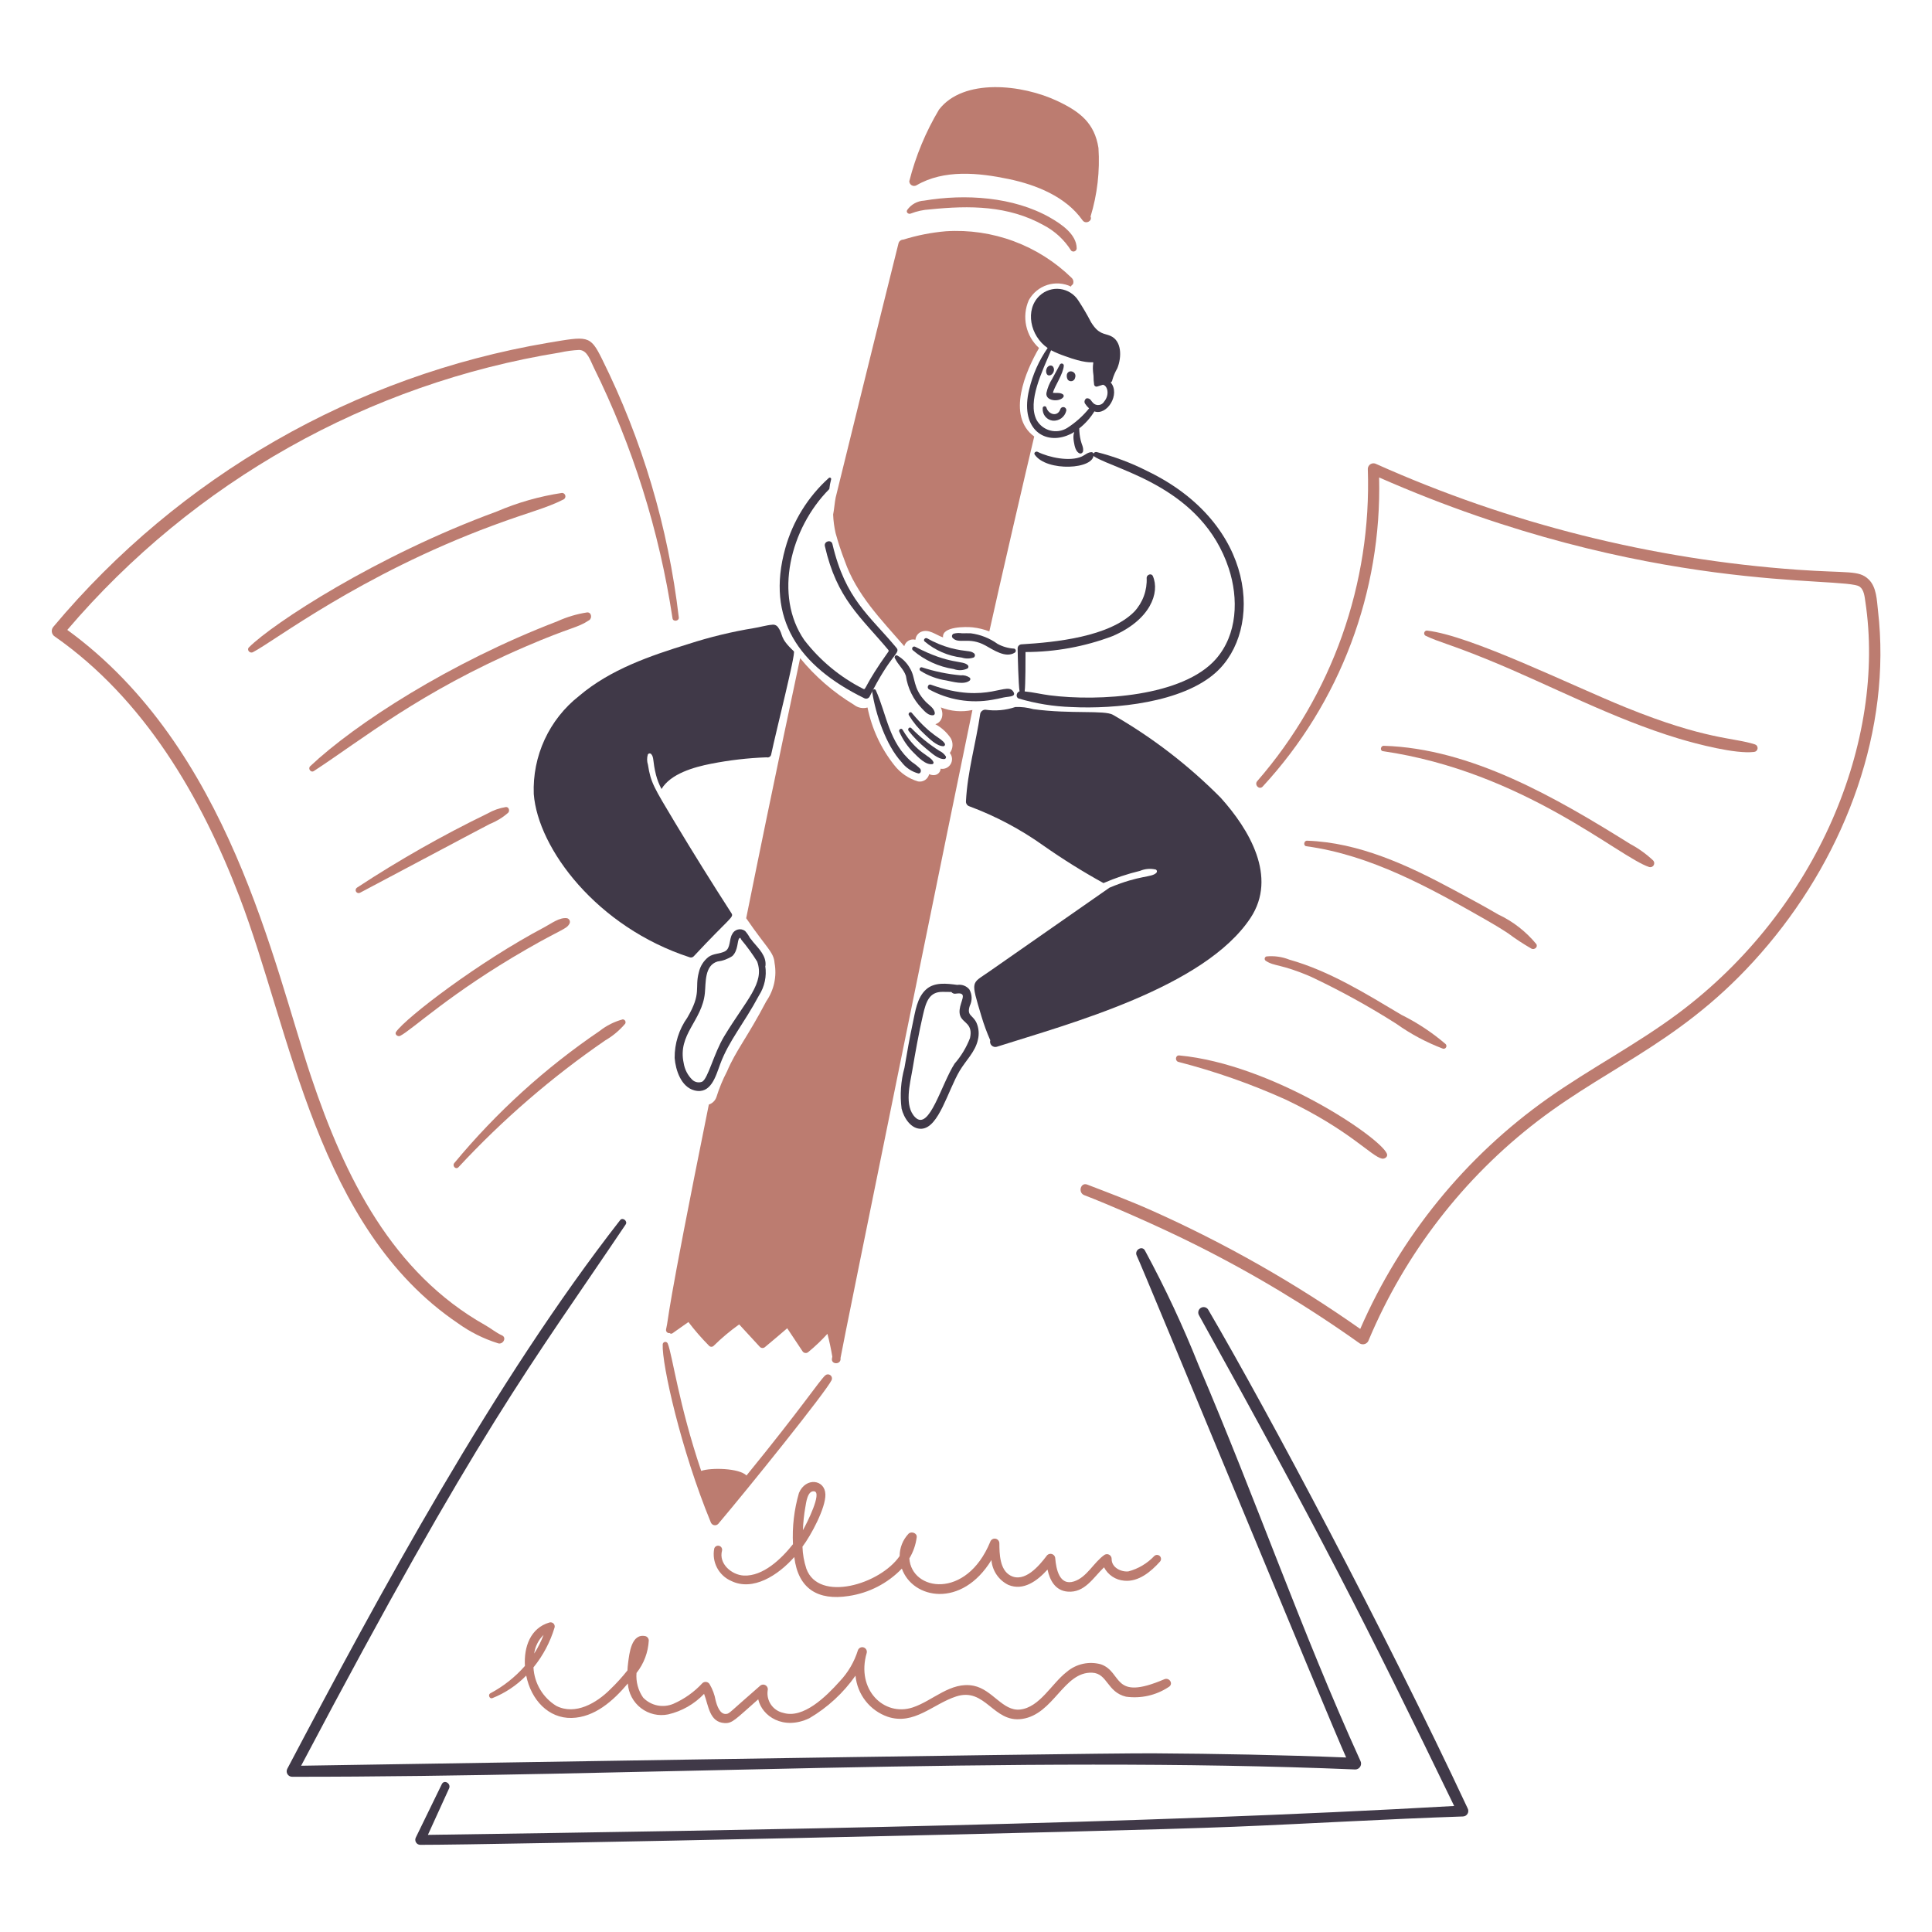
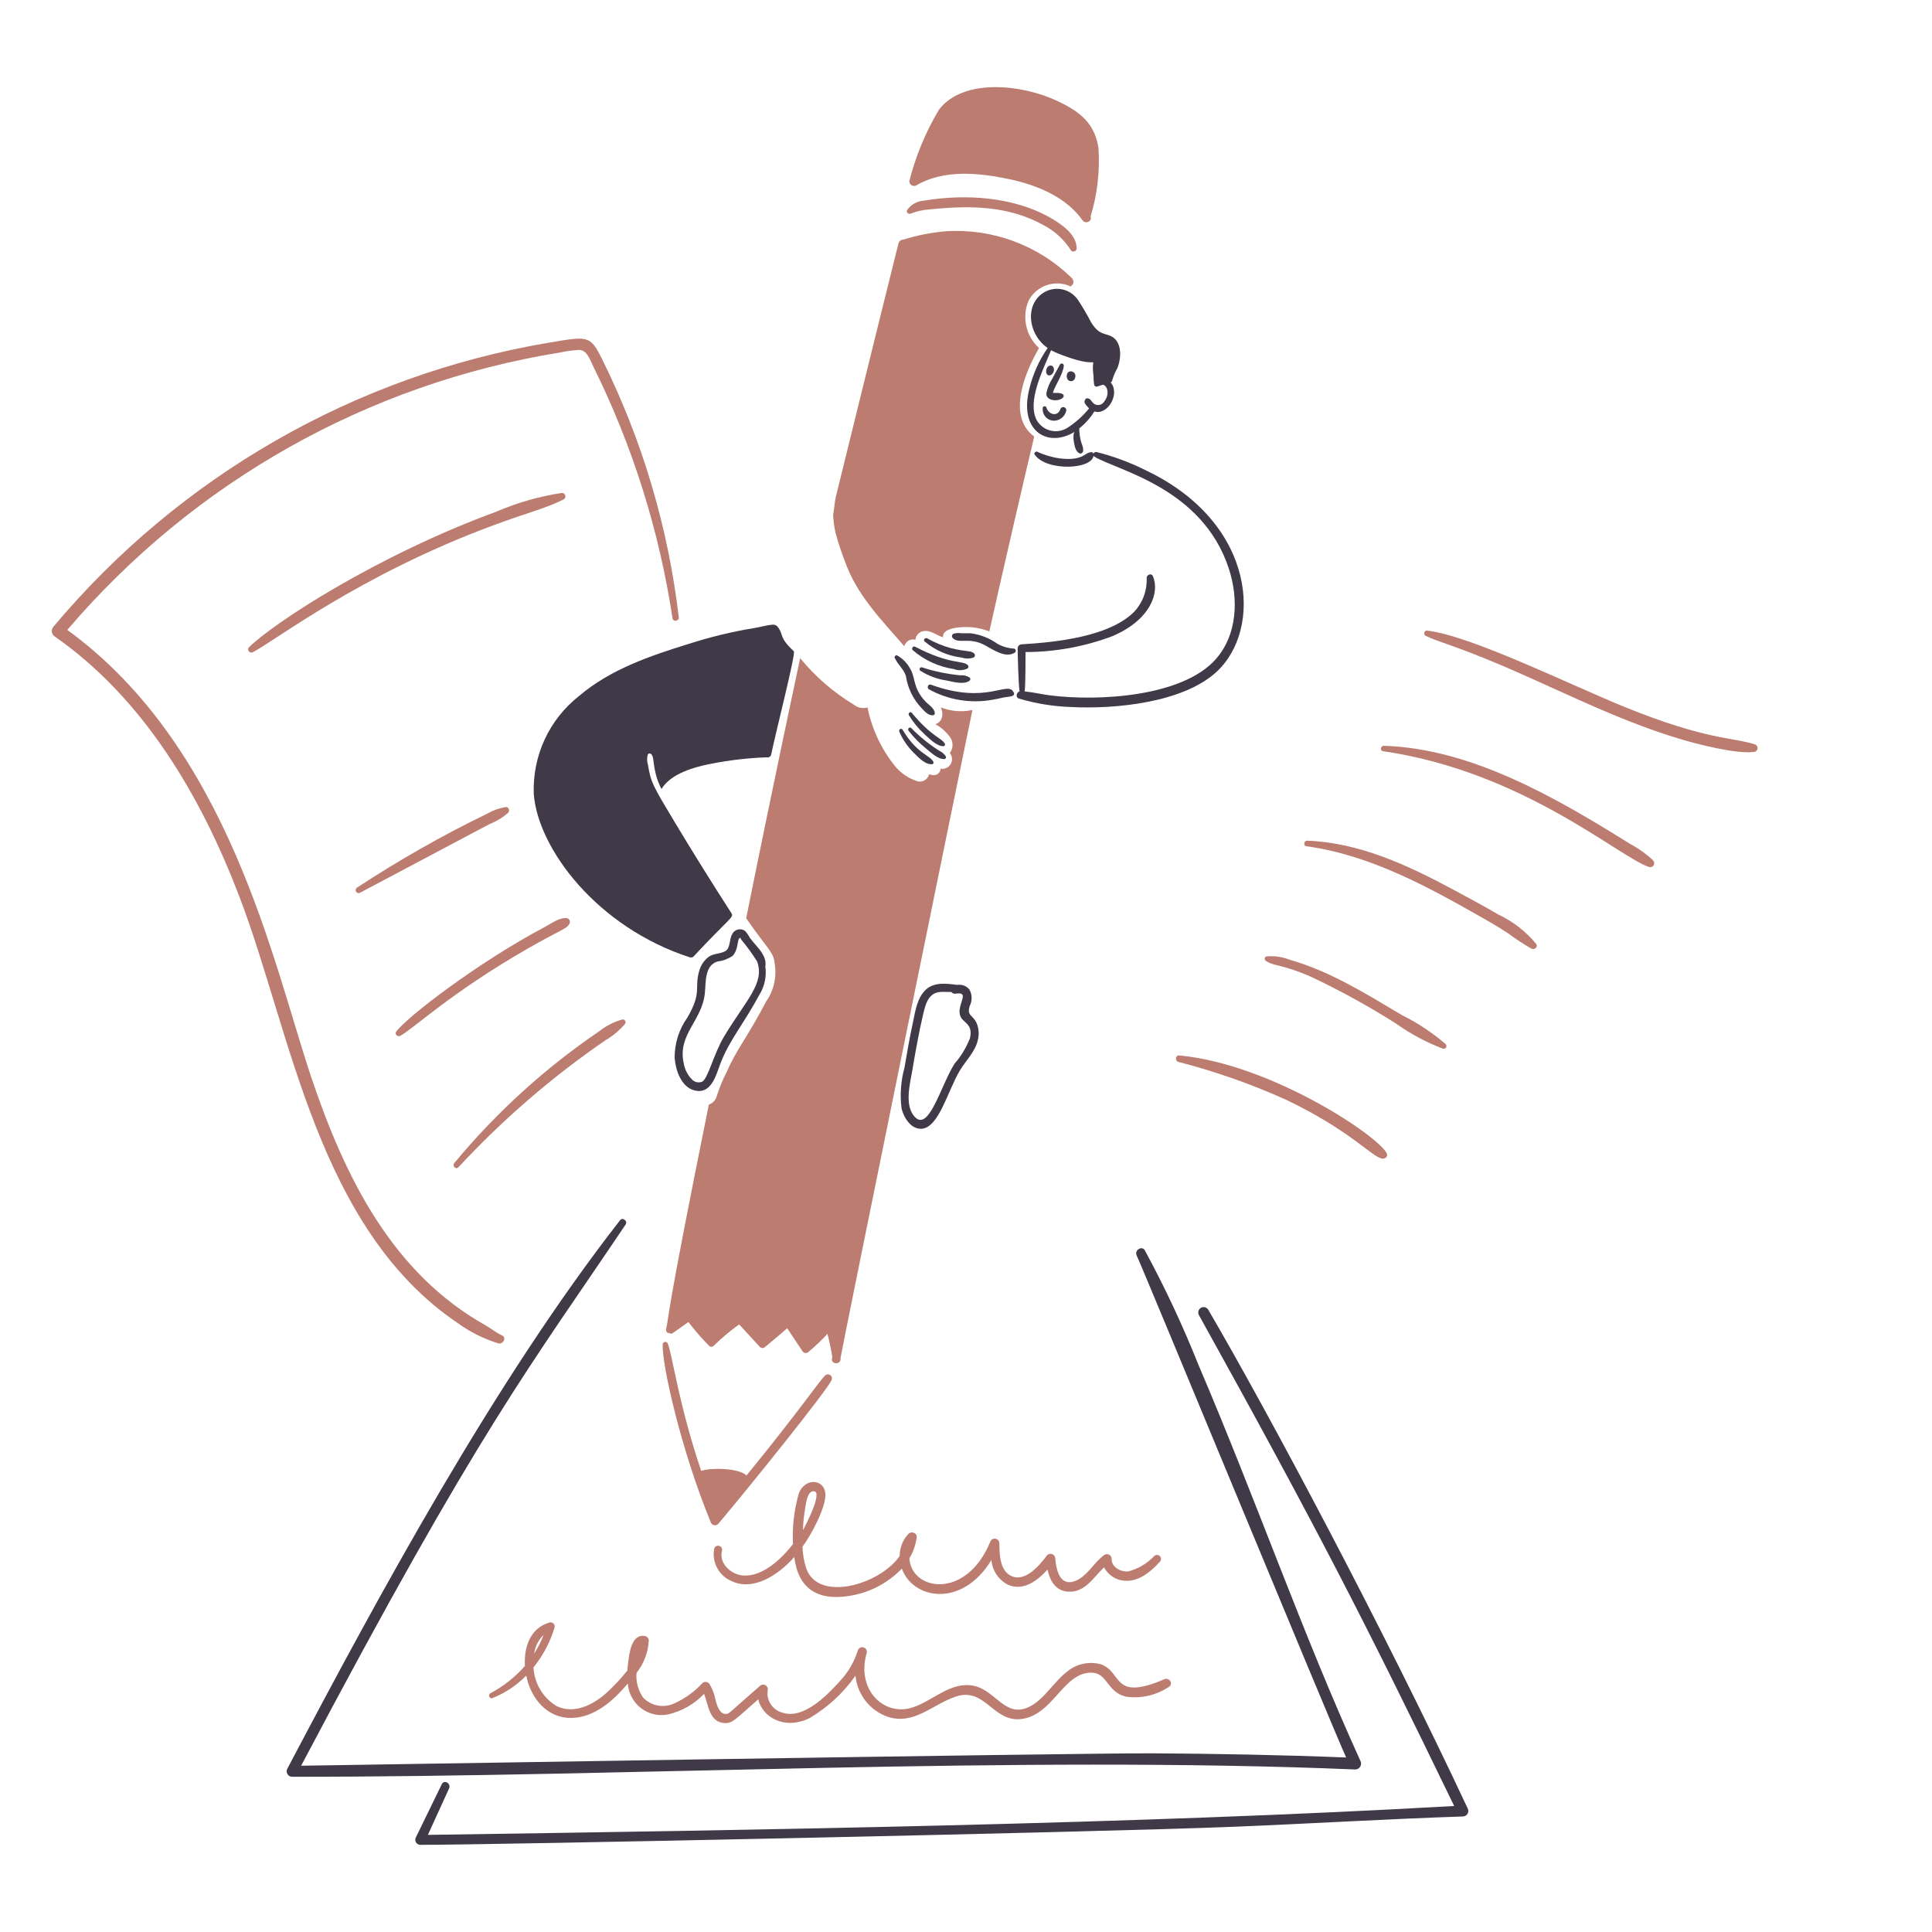
<svg xmlns="http://www.w3.org/2000/svg" width="264" height="264" viewBox="0 0 264 264" fill="none">
  <path d="M112.759 187.946C111.9 188.754 109.634 192.263 102.007 201.619C100.999 200.608 97.176 200.521 95.814 200.991C92.738 191.883 91.885 185.189 91.255 183.617C91.23 183.535 91.176 183.465 91.104 183.419C91.031 183.373 90.945 183.355 90.861 183.367C90.776 183.38 90.699 183.422 90.643 183.487C90.587 183.551 90.555 183.634 90.555 183.72C90.433 186.406 93.031 198.064 97.111 207.981C97.141 208.083 97.197 208.176 97.274 208.249C97.35 208.323 97.444 208.376 97.547 208.403C97.649 208.429 97.757 208.429 97.859 208.401C97.962 208.374 98.055 208.32 98.131 208.245C102.153 203.5 112.9 190.151 113.633 188.591C113.687 188.474 113.698 188.343 113.666 188.219C113.634 188.095 113.561 187.986 113.458 187.911C113.355 187.835 113.229 187.797 113.102 187.804C112.975 187.81 112.854 187.861 112.759 187.946Z" fill="#BC7C70" />
  <path d="M150.101 20.22C149.567 16.839 147.622 15.297 144.577 13.844C139.635 11.482 131.63 10.667 128.316 14.97C126.493 18.02 125.123 21.321 124.25 24.768C124.254 24.881 124.286 24.992 124.344 25.089C124.403 25.186 124.485 25.266 124.583 25.322C124.681 25.377 124.792 25.407 124.905 25.407C125.018 25.408 125.129 25.379 125.227 25.324C128.991 23.119 133.723 23.608 137.815 24.461C141.575 25.245 145.629 26.855 147.927 30.105C148.35 30.704 149.31 30.179 149.02 29.594C149.944 26.561 150.31 23.384 150.101 20.22Z" fill="#BC7C70" />
  <path d="M124.446 29.184C125.287 28.857 126.175 28.664 127.076 28.614C132.523 28.054 137.771 28.086 142.594 30.764C144.137 31.568 145.439 32.77 146.367 34.245C146.429 34.306 146.507 34.346 146.592 34.363C146.677 34.38 146.765 34.371 146.845 34.338C146.925 34.306 146.994 34.251 147.044 34.179C147.094 34.108 147.121 34.024 147.124 33.938C147.118 32.008 144.999 30.599 143.497 29.74C138.482 26.874 131.875 26.476 126.27 27.416C125.815 27.439 125.372 27.566 124.973 27.786C124.575 28.006 124.231 28.315 123.968 28.688C123.76 29.023 124.155 29.316 124.446 29.184Z" fill="#BC7C70" />
  <path d="M141.389 62.12C142.997 64.496 149.656 64.174 149.432 62.048C149.427 61.979 149.398 61.915 149.35 61.866C149.302 61.818 149.237 61.788 149.169 61.784C148.643 61.784 148.267 62.18 147.814 62.384C146.218 63.102 143.393 62.544 141.782 61.74C141.549 61.624 141.223 61.876 141.389 62.12Z" fill="#403948" />
  <path d="M133.434 139.759C132.897 138.632 132.079 138.828 132.514 137.449C132.691 137.099 132.778 136.709 132.768 136.316C132.758 135.923 132.65 135.539 132.456 135.198C132.258 134.961 132.002 134.78 131.713 134.673C131.425 134.565 131.113 134.534 130.809 134.582C129.363 134.392 127.708 134.177 126.57 135.183C125.29 136.312 125.07 138.239 124.728 139.803C124.293 141.821 123.939 143.854 123.592 145.901C123.092 147.719 122.958 149.618 123.198 151.488C123.5 152.731 124.494 154.353 125.966 154.237C128.298 154.052 129.506 149.064 131.138 146.317C131.969 144.914 133.283 143.714 133.629 142.062C133.817 141.293 133.748 140.485 133.434 139.759ZM132.545 141.852C132.055 143.126 131.345 144.304 130.448 145.331C128.622 148.165 126.989 154.571 125.072 152.688C123.505 151.154 124.362 148.056 124.677 146.18C125.072 143.821 125.583 140.99 126.124 138.678C126.535 136.895 126.971 135.517 128.804 135.534C129.212 135.534 129.605 135.549 129.999 135.549C130.066 135.637 130.155 135.706 130.258 135.747C130.361 135.788 130.473 135.801 130.582 135.782C130.845 135.753 131.312 135.665 131.503 135.914C131.833 136.351 130.787 137.717 131.225 138.838C131.6 139.81 132.99 139.874 132.545 141.852Z" fill="#403948" />
  <path d="M104.6 131.963C104.742 130.643 103.695 129.641 102.89 128.688C102.759 128.512 102.627 128.337 102.481 128.175C102.298 127.828 102.073 127.503 101.812 127.211C101.67 127.106 101.506 127.035 101.333 127.001C101.16 126.968 100.982 126.974 100.812 127.019C100.641 127.064 100.483 127.146 100.349 127.26C100.214 127.374 100.106 127.517 100.034 127.678C99.626 128.366 99.844 129.579 99.072 129.989C98.358 130.368 97.511 130.262 96.814 130.764C96.151 131.284 95.686 132.017 95.499 132.84C94.893 135.084 95.92 135.64 93.921 139.056C92.778 140.664 92.171 142.594 92.188 144.569C92.319 146.236 93.076 148.536 94.897 149C97.155 149.575 97.811 147.026 98.408 145.417C99.613 142.178 101.603 139.963 103.726 135.999C104.484 134.813 104.784 133.391 104.571 131.998C104.6 131.998 104.6 131.977 104.6 131.963ZM98.961 141.599C97.539 143.956 96.752 147.388 95.945 147.814C95.723 147.901 95.481 147.924 95.247 147.88C95.013 147.836 94.795 147.728 94.619 147.566C93.982 146.952 93.562 146.146 93.424 145.269C92.564 141.344 95.94 139.494 96.317 135.706C96.466 134.244 96.258 131.945 98.027 131.391C98.755 131.303 99.453 131.048 100.067 130.645C100.886 129.889 100.736 128.483 101.013 128.232C101.205 128.059 101.145 128.17 101.32 128.437C102.102 129.37 102.818 130.357 103.462 131.391C104.534 134.35 101.968 136.618 98.961 141.6V141.599Z" fill="#403948" />
  <path d="M92.754 84.363C91.313 72.065 87.759 60.111 82.249 49.032C80.618 45.732 80.291 45.946 74.833 46.853C48.464 51.344 24.539 65.082 7.316 85.621C7.226 85.716 7.158 85.83 7.118 85.955C7.077 86.08 7.065 86.212 7.081 86.343C7.098 86.473 7.144 86.598 7.215 86.708C7.286 86.818 7.38 86.912 7.491 86.981C19.681 95.499 27.481 108.846 32.711 122.518C39.812 141.061 43.304 167.778 62.563 180.81C64.215 182 66.044 182.918 67.983 183.531C68.681 183.841 69.31 182.798 68.596 182.475C67.781 182.108 67.068 181.506 66.293 181.07C53.635 173.942 47.151 160.969 42.515 147.146C37.322 131.655 31.355 102.186 9.196 86.075C26.457 65.832 50.319 52.398 76.528 48.169C77.386 47.977 78.259 47.86 79.136 47.818C80.272 47.843 80.666 49.28 81.109 50.158C86.453 60.964 90.091 72.538 91.893 84.466C91.937 85.008 92.812 84.89 92.754 84.363Z" fill="#BC7C70" />
  <path d="M34.562 89.117C37.511 87.606 49.104 78.577 67.316 71.817C72.355 69.945 74.588 69.478 77.034 68.233C77.122 68.18 77.19 68.1 77.229 68.005C77.267 67.91 77.273 67.805 77.247 67.706C77.221 67.607 77.163 67.519 77.082 67.456C77.001 67.392 76.903 67.357 76.8 67.356C73.727 67.817 70.726 68.672 67.869 69.9C51.432 75.922 37.257 85.215 34.036 88.441C33.66 88.78 34.128 89.34 34.562 89.117Z" fill="#BC7C70" />
-   <path d="M42.882 105.362C49.624 100.963 57.319 94.602 71.775 88.369C78.142 85.623 78.816 85.867 80.516 84.741C80.938 84.463 80.823 83.642 80.225 83.685C78.821 83.899 77.453 84.307 76.16 84.898C61.484 90.524 48.533 98.906 42.388 104.698C42.042 105.03 42.476 105.628 42.882 105.362Z" fill="#BC7C70" />
  <path d="M49.191 121.993C52.611 120.199 66.136 112.986 66.966 112.576C67.873 112.217 68.711 111.702 69.442 111.054C69.694 110.79 69.531 110.237 69.123 110.28C68.246 110.419 67.402 110.716 66.631 111.157C60.469 114.144 54.507 117.53 48.782 121.292C48.695 121.349 48.633 121.438 48.609 121.54C48.584 121.642 48.6 121.749 48.653 121.839C48.706 121.929 48.791 121.996 48.892 122.025C48.992 122.053 49.099 122.042 49.191 121.993Z" fill="#BC7C70" />
  <path d="M54.683 141.544C56.325 140.714 61.54 135.699 71.949 129.713C76.814 126.911 77.4 126.983 77.806 126.232C77.846 126.164 77.869 126.087 77.875 126.008C77.88 125.929 77.868 125.85 77.838 125.777C77.809 125.703 77.763 125.638 77.704 125.585C77.645 125.532 77.576 125.493 77.5 125.472C76.467 125.313 75.328 126.203 74.439 126.672C65.406 131.439 55.531 139.015 54.129 140.988C53.875 141.349 54.364 141.706 54.683 141.544Z" fill="#BC7C70" />
  <path d="M62.653 159.489C68.678 152.995 75.398 147.188 82.693 142.173C83.731 141.573 84.658 140.797 85.432 139.878C85.464 139.818 85.481 139.752 85.48 139.684C85.479 139.616 85.461 139.55 85.427 139.491C85.394 139.433 85.346 139.384 85.288 139.349C85.23 139.314 85.164 139.295 85.097 139.293C83.948 139.6 82.874 140.139 81.94 140.877C74.507 145.921 67.822 151.995 62.085 158.919C61.752 159.316 62.288 159.884 62.653 159.489Z" fill="#BC7C70" />
-   <path d="M256.622 83.455C256.457 82.037 256.443 80.213 255.325 79.156C253.981 77.886 252.604 78.347 245.635 77.854C225.75 76.443 206.263 71.553 188.055 63.406C187.939 63.341 187.808 63.308 187.674 63.309C187.541 63.31 187.411 63.345 187.295 63.411C187.18 63.477 187.083 63.572 187.015 63.687C186.946 63.802 186.908 63.932 186.905 64.066C187.445 79.699 182.044 94.954 171.795 106.739C171.36 107.238 172.072 107.982 172.538 107.484C183.124 96.024 188.833 80.868 188.451 65.244C225.183 81.396 252.137 78.679 254.132 80.176C254.716 80.613 254.79 81.521 254.89 82.195C257.745 101.104 248.446 124.188 229.349 138.453C223.652 142.709 217.313 145.985 211.515 150.079C200.258 158.035 191.389 168.935 185.871 181.594C176.901 175.283 167.344 169.857 157.333 165.391C154.448 164.104 151.515 163.002 148.562 161.867C147.657 161.519 147.266 162.973 148.167 163.319C151.076 164.417 158.162 167.476 163.422 170.118C171.221 174.021 178.708 178.522 185.816 183.582C185.926 183.646 186.049 183.684 186.176 183.692C186.303 183.701 186.431 183.681 186.549 183.633C186.666 183.585 186.772 183.511 186.857 183.416C186.942 183.321 187.005 183.208 187.04 183.085C192.015 171.274 199.969 160.967 210.119 153.179C220.485 145.25 230.796 142.022 241.662 129.033C252.259 116.368 258.496 99.659 256.622 83.455Z" fill="#BC7C70" />
  <path d="M161.001 145.099C166.038 146.396 170.956 148.123 175.701 150.261C184.463 154.44 187.383 158.023 188.843 158.32C189.207 158.394 189.688 158.07 189.513 157.647C188.582 155.384 173.797 145.412 161.145 144.221C160.606 144.171 160.534 144.955 161.001 145.099Z" fill="#BC7C70" />
  <path d="M172.964 131.293C174.154 132.085 175.013 131.689 179.113 133.457C183.138 135.356 187.04 137.505 190.798 139.892C192.771 141.298 194.916 142.443 197.18 143.299C197.259 143.318 197.343 143.312 197.418 143.28C197.493 143.248 197.555 143.192 197.596 143.121C197.637 143.051 197.655 142.969 197.645 142.887C197.636 142.806 197.6 142.73 197.544 142.67C195.706 141.094 193.68 139.754 191.512 138.679C186.632 135.781 181.682 132.679 176.185 131.132C175.19 130.738 174.116 130.587 173.052 130.693C172.991 130.711 172.936 130.746 172.894 130.794C172.853 130.842 172.825 130.902 172.816 130.965C172.807 131.028 172.816 131.093 172.842 131.151C172.868 131.209 172.911 131.259 172.964 131.293Z" fill="#BC7C70" />
  <path d="M178.497 115.634C187.33 116.84 195.33 121.287 202.957 125.637C204.009 126.237 205.041 126.852 206.061 127.524C207.091 128.292 208.166 128.997 209.28 129.636C209.66 129.824 210.201 129.414 209.922 128.992C208.506 127.277 206.73 125.898 204.72 124.955C202.747 123.796 200.715 122.711 198.689 121.621C192.413 118.239 185.699 115.116 178.611 114.879C178.168 114.857 178.06 115.572 178.497 115.634Z" fill="#BC7C70" />
  <path d="M188.959 102.642C208.198 105.44 221.254 117.162 225.369 118.482C225.483 118.511 225.604 118.502 225.713 118.456C225.822 118.41 225.913 118.33 225.972 118.228C226.031 118.125 226.056 118.007 226.042 117.889C226.028 117.771 225.977 117.661 225.895 117.576C224.951 116.687 223.894 115.929 222.751 115.32C212.624 108.992 201.021 102.264 189.084 101.91C188.653 101.902 188.537 102.579 188.959 102.642Z" fill="#BC7C70" />
  <path d="M194.786 86.866C196.714 87.79 198.05 87.987 203.456 90.201C211.872 93.644 220.312 98.185 229.375 100.92C231.814 101.656 237.147 103.06 239.676 102.749C239.797 102.741 239.912 102.692 240.001 102.61C240.09 102.528 240.148 102.417 240.166 102.296C240.183 102.176 240.158 102.053 240.095 101.949C240.033 101.844 239.936 101.765 239.822 101.724C236.859 100.75 233.206 101.146 222.148 96.665C214.458 93.547 200.932 86.827 194.976 86.164C194.894 86.166 194.815 86.194 194.751 86.244C194.686 86.295 194.64 86.365 194.619 86.444C194.597 86.523 194.602 86.607 194.632 86.683C194.663 86.759 194.717 86.824 194.786 86.866Z" fill="#BC7C70" />
  <path d="M185.2 241.792C185.339 241.79 185.474 241.751 185.593 241.68C185.713 241.609 185.811 241.508 185.88 241.387C185.949 241.267 185.986 241.13 185.986 240.991C185.987 240.852 185.952 240.715 185.884 240.594C177.816 222.85 171.748 205.189 163.768 186.513C161.64 181.174 159.203 175.963 156.468 170.91C156.1 170.136 154.953 170.807 155.332 171.582C156.198 173.362 181.611 234.993 183.947 240.154C175.175 239.804 166.405 239.641 157.633 239.584C148.076 239.523 41.862 241.28 41.148 241.28C65.62 194.92 72.447 186.726 85.498 167.311C85.803 166.857 85.081 166.291 84.74 166.727C67.61 188.681 51.788 217.915 39.268 241.676C39.205 241.789 39.171 241.917 39.172 242.046C39.172 242.176 39.207 242.304 39.272 242.416C39.336 242.528 39.429 242.622 39.541 242.687C39.653 242.752 39.779 242.787 39.909 242.788C86.132 242.823 138.647 239.844 185.2 241.792Z" fill="#403948" />
  <path d="M200.541 247.087C189.192 222.846 173.393 193.15 165.093 178.953C164.991 178.791 164.831 178.675 164.645 178.63C164.46 178.585 164.265 178.614 164.1 178.711C163.935 178.807 163.815 178.965 163.764 179.149C163.712 179.333 163.735 179.531 163.825 179.699C180.068 208.965 186.662 221.904 198.706 246.78C155.744 249.239 103.827 250.069 58.471 250.728C59.432 248.623 60.399 246.504 61.364 244.381C61.666 243.721 60.706 243.122 60.372 243.797C59.181 246.219 58.001 248.642 56.832 251.065C56.775 251.168 56.745 251.285 56.746 251.403C56.747 251.522 56.778 251.638 56.837 251.741C56.895 251.844 56.979 251.93 57.08 251.991C57.181 252.052 57.297 252.086 57.415 252.089C66.725 252.11 150.138 250.373 168.656 249.617C179.074 249.195 189.472 248.561 199.893 248.213C200.024 248.213 200.153 248.177 200.266 248.111C200.379 248.045 200.473 247.951 200.539 247.837C200.604 247.723 200.639 247.594 200.639 247.463C200.64 247.331 200.606 247.202 200.541 247.087Z" fill="#403948" />
  <path d="M99.909 216.025C102.88 217.486 106.33 215.258 108.535 212.765C109.068 217.127 111.774 218.738 115.965 218.087C118.734 217.68 121.291 216.363 123.236 214.343C124.709 218.509 131.415 219.808 135.474 213.174C135.533 213.891 135.775 214.581 136.179 215.175C136.583 215.77 137.133 216.249 137.777 216.566C139.844 217.432 141.739 216.025 143.139 214.475C143.458 215.952 144.201 217.346 145.878 217.488C148.223 217.686 149.375 215.587 150.861 214.168C151.129 214.683 151.523 215.121 152.006 215.441C152.489 215.761 153.045 215.952 153.622 215.996C155.574 216.189 157.272 214.761 158.488 213.408C158.591 213.305 158.648 213.165 158.648 213.02C158.648 212.875 158.591 212.735 158.488 212.633C158.386 212.53 158.247 212.472 158.102 212.472C157.958 212.472 157.819 212.53 157.716 212.633C156.757 213.644 155.536 214.368 154.191 214.724C153.156 214.831 151.869 214.168 151.902 213.008C151.901 212.895 151.871 212.785 151.814 212.688C151.757 212.591 151.677 212.511 151.58 212.454C151.483 212.398 151.373 212.369 151.261 212.368C151.149 212.368 151.039 212.397 150.941 212.452C149.448 213.481 148.537 215.522 146.759 216.094C144.763 216.735 144.318 214.396 144.196 212.949C144.19 212.811 144.141 212.678 144.054 212.569C143.968 212.461 143.85 212.383 143.716 212.347C143.583 212.311 143.441 212.319 143.313 212.37C143.184 212.42 143.074 212.51 143 212.627C141.987 213.966 140.015 216.31 138.09 215.303C136.605 214.527 136.568 212.32 136.56 210.872C136.556 210.72 136.498 210.574 136.397 210.461C136.296 210.348 136.158 210.274 136.008 210.253C135.858 210.232 135.705 210.265 135.577 210.346C135.448 210.427 135.353 210.551 135.307 210.696C132.034 218.631 124.551 217.412 124.26 212.949C124.794 212.065 125.136 211.079 125.265 210.053C125.337 209.469 124.508 209.206 124.143 209.585C123.368 210.407 122.935 211.495 122.933 212.627C120.252 216.515 111.863 218.99 110.185 214.353C109.865 213.381 109.687 212.368 109.654 211.346C110.823 209.803 112.843 206.042 112.786 204.194C112.724 202.153 110.105 201.818 109.174 204.004C108.515 206.277 108.239 208.645 108.357 211.009C106.741 213.051 104.26 215.407 101.65 215.294C99.989 215.221 98.175 213.683 98.663 211.887C98.694 211.748 98.67 211.603 98.597 211.481C98.524 211.359 98.407 211.271 98.27 211.233C98.134 211.195 97.988 211.212 97.863 211.279C97.738 211.346 97.644 211.459 97.6 211.594C97.423 212.486 97.556 213.412 97.976 214.218C98.396 215.024 99.078 215.662 99.909 216.025ZM110.05 205.935C110.151 205.349 110.34 203.632 111.274 203.785C112.338 203.959 110.307 208.054 109.715 209.094C109.752 208.034 109.863 206.979 110.048 205.935H110.05Z" fill="#BC7C70" />
  <path d="M159.1 229.463C151.935 232.526 153.445 228.515 150.46 227.43C149.651 227.201 148.798 227.176 147.977 227.357C147.156 227.537 146.393 227.919 145.754 228.467C143.684 230.073 142.072 233.31 139.386 233.601C137.019 233.857 135.628 230.871 133.049 230.354C129.902 229.724 127.47 232.422 124.686 233.324C120.809 234.578 116.952 230.913 118.436 225.85C118.471 225.692 118.444 225.527 118.361 225.388C118.278 225.25 118.145 225.149 117.99 225.105C117.835 225.062 117.669 225.08 117.527 225.156C117.385 225.232 117.277 225.36 117.226 225.513C116.735 227.087 115.893 228.527 114.764 229.725C112.868 231.848 109.755 234.898 107.027 234.054C106.35 233.909 105.753 233.511 105.358 232.941C104.963 232.371 104.8 231.671 104.901 230.983C104.934 230.85 104.923 230.709 104.869 230.582C104.815 230.456 104.722 230.35 104.604 230.281C104.485 230.211 104.348 230.183 104.212 230.199C104.075 230.215 103.948 230.275 103.849 230.37C99.64 234.026 99.707 234.138 99.273 234.198C98.353 234.33 97.952 232.998 97.787 232.35C97.647 231.564 97.366 230.811 96.958 230.127C96.908 230.047 96.841 229.978 96.762 229.927C96.683 229.876 96.593 229.843 96.5 229.83C96.407 229.818 96.312 229.826 96.222 229.854C96.132 229.883 96.05 229.931 95.981 229.995C94.868 231.2 93.519 232.16 92.018 232.817C91.324 233.112 90.556 233.19 89.817 233.038C89.078 232.886 88.403 232.513 87.879 231.968C87.198 230.987 86.878 229.797 86.976 228.605C87.98 227.338 88.566 225.79 88.653 224.173C88.652 224.038 88.608 223.906 88.526 223.798C88.445 223.69 88.33 223.611 88.2 223.574C86.263 223.146 85.994 225.959 85.825 227.26C85.783 227.582 85.753 227.92 85.739 228.254C85.01 229.175 84.219 230.045 83.371 230.857C81.54 232.689 78.637 234.421 76.028 233.109C75.118 232.553 74.357 231.784 73.811 230.866C73.266 229.949 72.951 228.911 72.895 227.844C74.203 226.233 75.183 224.38 75.781 222.39C75.806 222.295 75.806 222.195 75.78 222.1C75.755 222.005 75.705 221.918 75.635 221.848C75.566 221.779 75.48 221.729 75.385 221.703C75.29 221.677 75.19 221.677 75.096 221.702C72.457 222.46 71.57 225.08 71.73 227.642C70.392 229.169 68.788 230.438 66.996 231.386C66.646 231.575 66.895 232.191 67.273 232.046C69.016 231.355 70.595 230.304 71.906 228.96C72.572 232.302 74.963 234.826 78.112 234.751C81.234 234.677 83.775 232.441 85.791 230.042C85.834 230.7 86.017 231.34 86.327 231.921C86.638 232.502 87.068 233.009 87.59 233.409C88.111 233.809 88.712 234.093 89.352 234.241C89.992 234.388 90.655 234.397 91.299 234.266C93.174 233.833 94.881 232.857 96.208 231.459C96.821 233.043 96.922 235.334 99.007 235.45C100.072 235.51 100.441 234.987 103.609 232.204C104.122 234.493 107.022 236.484 110.587 234.793C113.083 233.329 115.236 231.344 116.9 228.972C117.019 230.233 117.497 231.433 118.277 232.428C119.057 233.424 120.106 234.173 121.299 234.587C124.897 235.789 127.493 232.837 130.653 231.815C134.659 230.513 135.72 235.455 139.657 234.887C143.997 234.26 145.341 228.393 149.244 228.569C151.349 228.664 151.263 231.224 153.863 231.845C155.889 232.129 157.949 231.667 159.661 230.544C160.415 230.137 159.802 229.164 159.1 229.463ZM74.276 223.408C73.937 224.298 73.507 225.151 72.994 225.953C73.124 224.984 73.576 224.087 74.276 223.408Z" fill="#BC7C70" />
  <path d="M156.773 64.369C154.564 63.246 152.238 62.373 149.837 61.766C149.458 61.711 149.195 62.191 149.561 62.41C152.717 64.31 164.27 66.644 167.904 77.663C169.258 81.772 169.113 86.7 166.126 90.079C161.632 95.166 150.213 95.887 143.397 95.008C142.275 94.862 141.154 94.583 140.017 94.48C140.14 93.632 140.133 89.811 140.133 89.098C144.184 89.095 148.201 88.362 151.994 86.933C157.199 84.722 158.522 80.967 157.53 78.715C157.337 78.278 156.699 78.525 156.685 78.949C156.727 79.796 156.599 80.642 156.308 81.439C156.018 82.235 155.571 82.965 154.995 83.584C151.576 87.032 144.211 87.766 139.595 88.045C139.454 88.049 139.319 88.107 139.218 88.208C139.118 88.308 139.06 88.444 139.056 88.586C139.068 89.468 139.163 93.587 139.319 94.465C138.911 94.581 138.738 95.257 139.188 95.445C141.532 96.143 143.956 96.536 146.4 96.614C152.449 96.919 161.555 96.004 166.126 91.906C172.612 86.094 171.698 71.558 156.773 64.369Z" fill="#403948" />
  <path d="M138.591 88.632C137.796 88.588 137.02 88.369 136.319 87.989C135.233 87.207 133.972 86.708 132.647 86.537C132.252 86.521 131.858 86.537 131.463 86.537C131.09 86.476 130.709 86.491 130.341 86.581C130.282 86.599 130.228 86.631 130.185 86.676C130.141 86.721 130.11 86.776 130.094 86.836C130.078 86.897 130.078 86.96 130.093 87.02C130.109 87.081 130.139 87.136 130.182 87.181C131.054 88.07 132.384 86.963 134.654 88.204C135.741 88.798 137.407 89.974 138.661 89.184C138.71 89.153 138.75 89.108 138.775 89.055C138.8 89.002 138.809 88.944 138.802 88.885C138.794 88.827 138.771 88.773 138.733 88.728C138.696 88.683 138.647 88.65 138.591 88.632Z" fill="#403948" />
  <path d="M126.34 87.648C127.781 88.87 129.55 89.638 131.424 89.856C131.955 90.029 132.528 90.024 133.056 89.842C133.106 89.81 133.148 89.766 133.177 89.713C133.206 89.661 133.221 89.602 133.221 89.542C133.221 89.482 133.206 89.423 133.177 89.371C133.148 89.319 133.106 89.274 133.056 89.243C132.53 88.847 132.102 89.111 129.909 88.555C128.785 88.246 127.704 87.799 126.689 87.224C126.413 87.082 126.117 87.437 126.34 87.648Z" fill="#403948" />
  <path d="M124.734 88.852C126.323 90.218 128.261 91.109 130.329 91.424C130.629 91.537 130.948 91.589 131.268 91.577C131.589 91.564 131.903 91.488 132.193 91.352C132.231 91.329 132.263 91.298 132.287 91.261C132.311 91.225 132.326 91.183 132.332 91.14C132.338 91.096 132.333 91.052 132.32 91.01C132.306 90.969 132.283 90.93 132.253 90.899C131.554 90.186 129.849 90.875 125.084 88.391C125.023 88.351 124.949 88.335 124.877 88.348C124.805 88.361 124.74 88.4 124.696 88.458C124.652 88.516 124.631 88.589 124.638 88.662C124.645 88.735 124.68 88.803 124.734 88.852Z" fill="#403948" />
  <path d="M125.772 91.662C126.847 92.346 128.053 92.795 129.312 92.982C130.201 93.155 131.772 93.624 132.517 92.982C132.566 92.931 132.594 92.863 132.594 92.792C132.594 92.721 132.566 92.653 132.517 92.602C132.152 92.346 131.706 92.232 131.263 92.28C129.461 92.115 127.682 91.747 125.961 91.183C125.902 91.174 125.841 91.184 125.789 91.214C125.737 91.244 125.697 91.29 125.675 91.346C125.653 91.402 125.65 91.464 125.668 91.521C125.686 91.579 125.722 91.629 125.772 91.662Z" fill="#403948" />
  <path d="M126.935 94.191C129.572 95.647 132.626 96.153 135.59 95.624C136.099 95.549 136.596 95.425 137.09 95.317C137.817 95.159 138.735 95.24 138.547 94.674C137.743 92.826 135.068 96.408 127.211 93.562C126.832 93.401 126.6 94.001 126.935 94.191Z" fill="#403948" />
  <path d="M122.302 89.978C122.708 90.841 123.485 91.43 123.788 92.361C124.03 94.023 124.784 95.567 125.945 96.778C126.364 97.218 126.889 97.834 127.546 97.728C127.6 97.712 127.647 97.68 127.682 97.635C127.716 97.59 127.735 97.536 127.736 97.48C127.721 96.792 126.933 96.355 126.498 95.896C124.672 93.986 125.162 92.646 124.341 91.318C123.945 90.607 123.366 90.014 122.666 89.602C122.615 89.562 122.551 89.543 122.487 89.547C122.422 89.552 122.362 89.58 122.317 89.627C122.272 89.673 122.245 89.735 122.242 89.8C122.24 89.865 122.261 89.928 122.302 89.978Z" fill="#403948" />
  <path d="M122.885 99.981C123.357 101.064 124.029 102.046 124.867 102.876C125.463 103.462 126.48 104.567 127.417 104.413C127.468 104.398 127.512 104.364 127.539 104.317C127.566 104.271 127.574 104.216 127.561 104.163C127.218 103.233 125.306 103.056 123.336 99.718C123.164 99.424 122.753 99.689 122.885 99.981Z" fill="#403948" />
  <path d="M124.167 99.878C124.867 100.768 125.664 101.577 126.542 102.291C127.208 102.819 128.129 103.743 129.018 103.724C129.062 103.724 129.105 103.712 129.144 103.689C129.182 103.667 129.213 103.635 129.235 103.597C129.257 103.558 129.269 103.515 129.269 103.471C129.269 103.426 129.258 103.383 129.236 103.344C129.019 103.02 128.717 102.762 128.363 102.598C126.968 101.721 125.681 100.68 124.531 99.498C124.284 99.248 123.952 99.611 124.167 99.878Z" fill="#403948" />
-   <path d="M119.183 94.543C119.642 97.551 121.058 101.829 123.19 104.136C123.76 104.893 124.564 105.438 125.477 105.686C125.841 105.732 125.915 105.262 125.74 105.043C125.397 104.704 125.021 104.4 124.618 104.136C121.462 101.496 121.161 97.604 119.68 94.323C119.54 94.02 119.141 94.265 119.183 94.543Z" fill="#403948" />
  <path d="M124.195 97.728C124.784 98.7 125.511 99.582 126.352 100.346C127 100.938 127.982 101.954 128.902 101.969C128.942 101.968 128.982 101.956 129.017 101.935C129.052 101.915 129.081 101.885 129.101 101.85C129.121 101.815 129.133 101.775 129.133 101.734C129.134 101.694 129.125 101.654 129.105 101.618C128.604 100.764 127.368 100.74 124.603 97.421C124.413 97.157 124.034 97.465 124.195 97.728Z" fill="#403948" />
  <path d="M128.554 96.662C129.097 97.862 128.531 98.763 127.811 98.957C128.65 99.415 129.369 100.067 129.908 100.858C130.091 101.17 130.177 101.53 130.156 101.892C130.136 102.254 130.008 102.601 129.791 102.891C129.963 103.102 130.066 103.36 130.086 103.632C130.107 103.904 130.044 104.175 129.906 104.409C129.767 104.644 129.561 104.83 129.314 104.943C129.067 105.056 128.792 105.09 128.525 105.041C128.525 105.602 127.918 106.191 126.965 105.787C126.887 106.116 126.687 106.402 126.405 106.587C126.123 106.772 125.781 106.841 125.45 106.781C124.162 106.399 123.025 105.622 122.2 104.558C120.376 102.259 119.123 99.557 118.543 96.676C118.225 96.766 117.889 96.778 117.565 96.712C117.241 96.646 116.937 96.503 116.678 96.296C113.888 94.61 111.405 92.458 109.336 89.934C109.261 90.31 105.88 106.038 101.964 125.471C104.76 129.553 105.733 130.091 105.839 131.584C106.004 132.485 105.99 133.41 105.797 134.306C105.605 135.202 105.238 136.051 104.718 136.804C102.128 141.744 100.557 143.536 99.34 146.412C98.753 147.536 98.269 148.711 97.894 149.922C97.81 150.159 97.673 150.373 97.493 150.548C97.314 150.723 97.097 150.855 96.859 150.932C90.76 181.115 91.502 179.427 91.016 181.658C91.002 181.726 91.006 181.795 91.026 181.862C91.046 181.928 91.081 181.988 91.129 182.037C91.177 182.087 91.237 182.124 91.302 182.145C91.367 182.166 91.437 182.171 91.505 182.159C91.559 182.212 91.631 182.242 91.706 182.245C91.781 182.247 91.855 182.222 91.912 182.174C92.624 181.659 93.359 181.165 94.069 180.653C94.941 181.796 95.885 182.88 96.895 183.9C96.936 183.942 96.985 183.975 97.039 183.997C97.093 184.02 97.151 184.032 97.209 184.032C97.267 184.032 97.325 184.02 97.379 183.997C97.433 183.975 97.482 183.942 97.523 183.9C98.605 182.835 99.769 181.857 101.004 180.975C101.952 182.013 102.899 183.037 103.846 184.061C103.941 184.15 104.066 184.2 104.195 184.2C104.325 184.2 104.45 184.15 104.545 184.061C105.565 183.23 106.571 182.345 107.57 181.502C108.27 182.54 108.967 183.594 109.653 184.632C109.694 184.699 109.75 184.757 109.817 184.8C109.883 184.843 109.959 184.87 110.037 184.88C110.116 184.89 110.195 184.882 110.27 184.856C110.345 184.831 110.413 184.789 110.47 184.733C111.394 183.975 112.261 183.149 113.063 182.262C113.339 183.3 113.558 184.339 113.733 185.392C113.718 185.465 113.705 185.524 113.689 185.597C113.5 186.513 114.996 186.514 114.854 185.568C114.854 185.172 131.556 103.27 132.878 97.018C131.433 97.329 129.929 97.204 128.554 96.662Z" fill="#BC7C70" />
  <path d="M146.474 38.007C144.21 35.788 141.506 34.07 138.538 32.967C135.57 31.863 132.405 31.398 129.246 31.601C127.273 31.771 125.324 32.154 123.432 32.743C123.282 32.743 123.135 32.793 123.016 32.886C122.897 32.978 122.812 33.108 122.775 33.254C120.574 42.015 114.194 67.97 114.194 67.97C114.077 68.466 113.962 69.798 113.844 70.309C113.878 71.161 113.99 72.008 114.179 72.839C114.529 74.117 114.942 75.376 115.418 76.612C117.045 81.279 120.371 84.612 123.562 88.298C123.65 87.979 123.86 87.707 124.147 87.543C124.433 87.378 124.773 87.334 125.092 87.42C125.111 87.186 125.193 86.962 125.329 86.772C125.464 86.581 125.649 86.431 125.864 86.338C126.924 85.889 127.889 86.776 128.865 87.098C128.675 85.577 132.028 85.631 132.901 85.724C133.684 85.809 134.453 85.996 135.189 86.279C136.383 80.824 140.491 63.07 141.323 59.648C137.476 56.826 140.172 50.672 141.98 47.555C141.091 46.751 140.477 45.687 140.226 44.513C139.975 43.339 140.099 42.116 140.581 41.017C141.127 40.029 142.027 39.286 143.099 38.941C144.171 38.596 145.334 38.674 146.35 39.16C146.424 38.868 146.569 39.013 146.657 38.707C146.687 38.584 146.686 38.456 146.654 38.334C146.622 38.211 146.56 38.099 146.474 38.007Z" fill="#BC7C70" />
  <path d="M151.996 51.913C152.16 51.356 152.389 50.82 152.68 50.318C153.301 48.772 153.295 46.559 151.719 45.888C150.87 45.526 150.126 45.715 149.088 44.031C148.557 43.007 147.973 42.01 147.339 41.046C147.064 40.622 146.699 40.263 146.271 39.995C145.844 39.726 145.362 39.555 144.862 39.492C144.361 39.429 143.853 39.476 143.372 39.631C142.891 39.785 142.45 40.043 142.079 40.386C139.999 42.306 140.773 45.93 143.157 47.553C141.968 49.262 141.113 51.182 140.636 53.212C139.354 58.42 142.508 60.759 145.78 59.529C147.489 58.886 146.437 58.597 146.741 60.378C146.845 60.992 146.987 61.727 147.53 61.962C147.581 61.974 147.634 61.977 147.685 61.968C147.737 61.959 147.786 61.94 147.83 61.911C147.874 61.882 147.911 61.845 147.94 61.801C147.969 61.757 147.988 61.707 147.997 61.656C148.077 61.113 147.789 60.705 147.676 60.178C147.548 59.642 147.48 59.092 147.472 58.54C148.294 57.895 148.995 57.107 149.541 56.215C151.281 56.831 153.13 53.857 151.77 52.255C151.835 52.224 151.891 52.175 151.931 52.115C151.97 52.055 151.993 51.985 151.996 51.913ZM150.874 54.881C150.8 55.007 150.697 55.114 150.575 55.194C150.453 55.274 150.315 55.325 150.17 55.343C150.026 55.362 149.879 55.347 149.741 55.3C149.603 55.252 149.477 55.174 149.374 55.071C149.096 54.807 149.039 54.483 148.631 54.429C148.419 54.4 148.335 54.496 148.251 54.662C148.211 54.734 148.191 54.814 148.191 54.896C148.191 54.978 148.211 55.058 148.251 55.13C148.41 55.378 148.602 55.605 148.82 55.803C147.967 56.858 146.948 57.767 145.803 58.494C145.46 58.701 145.08 58.837 144.683 58.894C144.287 58.95 143.884 58.927 143.497 58.825C143.11 58.722 142.747 58.543 142.43 58.298C142.114 58.053 141.849 57.747 141.652 57.397C140.359 54.863 142.409 50.78 143.624 47.862C144.232 48.169 144.86 48.434 145.505 48.654C150.897 50.643 148.94 48.031 149.424 51.345C149.421 51.761 149.45 52.177 149.511 52.589C149.535 52.673 149.591 52.745 149.667 52.788C149.743 52.832 149.833 52.844 149.918 52.822C150.181 52.735 150.444 52.647 150.707 52.574C151.324 52.676 151.681 53.914 150.872 54.881H150.874Z" fill="#403948" />
  <path d="M143.212 51.27C143.635 51.455 144.204 50.812 143.969 50.246C143.938 50.141 143.868 50.052 143.773 49.997C143.678 49.943 143.565 49.928 143.459 49.954C142.828 50.143 142.819 51.097 143.212 51.27Z" fill="#403948" />
  <path d="M145.789 51.152C145.735 51.401 145.776 51.663 145.906 51.883C145.976 51.968 146.069 52.032 146.174 52.065C146.279 52.098 146.392 52.1 146.498 52.071C146.604 52.041 146.7 51.982 146.773 51.899C146.846 51.816 146.894 51.714 146.911 51.604C147.189 50.795 146.029 50.38 145.789 51.152Z" fill="#403948" />
  <path d="M142.99 53.695C142.827 54.819 144.739 54.967 145.277 54.294C145.306 54.264 145.328 54.229 145.341 54.19C145.354 54.15 145.357 54.109 145.352 54.068C145.346 54.027 145.331 53.988 145.308 53.953C145.285 53.919 145.255 53.891 145.219 53.87C144.825 53.606 144.345 53.738 143.879 53.68C144.056 52.839 145.309 51.102 145.365 49.951C145.364 49.89 145.343 49.831 145.305 49.782C145.267 49.734 145.215 49.699 145.156 49.682C145.097 49.666 145.035 49.669 144.978 49.691C144.921 49.713 144.872 49.753 144.839 49.804C144.476 50.449 144.155 51.098 143.787 51.749C143.408 52.344 143.138 53.003 142.99 53.695Z" fill="#403948" />
  <path d="M144.886 55.932C144.511 56.988 143.308 56.663 143.006 55.742C143.002 55.707 142.99 55.674 142.973 55.644C142.955 55.613 142.932 55.587 142.904 55.566C142.876 55.545 142.844 55.529 142.811 55.52C142.777 55.511 142.742 55.509 142.707 55.514C142.673 55.519 142.639 55.531 142.609 55.548C142.579 55.566 142.553 55.589 142.532 55.617C142.511 55.645 142.495 55.677 142.487 55.711C142.478 55.745 142.476 55.78 142.48 55.815C142.452 56.216 142.579 56.613 142.834 56.923C143.089 57.233 143.453 57.433 143.851 57.482C144.264 57.518 144.677 57.405 145.014 57.163C145.352 56.921 145.592 56.566 145.692 56.162C145.722 56.054 145.709 55.939 145.655 55.842C145.601 55.745 145.51 55.673 145.403 55.642C145.296 55.612 145.182 55.625 145.085 55.679C144.988 55.734 144.916 55.825 144.886 55.932Z" fill="#403948" />
-   <path d="M113.748 74.343C113.59 73.669 112.564 73.964 112.714 74.621C114.366 81.853 117.58 84.257 121.383 88.806C121.411 88.838 121.427 88.879 121.429 88.921C121.432 88.963 121.421 89.005 121.398 89.041C118.048 93.718 118.352 94.351 117.959 94.129C114.81 92.539 112.057 90.26 109.902 87.461C105.707 81.389 107.963 72.21 113.322 66.827C113.369 66.377 113.453 65.931 113.57 65.495C113.579 65.456 113.575 65.415 113.56 65.379C113.544 65.342 113.518 65.311 113.484 65.29C113.451 65.269 113.411 65.26 113.372 65.262C113.332 65.265 113.295 65.279 113.264 65.305C110.405 67.877 108.337 71.215 107.305 74.927C104.628 84.54 109.146 91.018 118.089 95.402C118.212 95.469 118.355 95.487 118.491 95.452C118.626 95.417 118.743 95.331 118.817 95.212C121.775 89.253 123.119 89.272 122.489 88.514C118.774 84.05 115.521 81.892 113.748 74.343Z" fill="#403948" />
  <path d="M108.475 88.998C106.428 87.068 107.1 86.832 106.361 85.781C106.275 85.627 106.143 85.505 105.984 85.431C105.824 85.358 105.646 85.337 105.474 85.372C104.788 85.417 103.725 85.723 103.039 85.825C100.009 86.321 97.02 87.045 94.097 87.989C88.823 89.617 83.401 91.469 79.134 95.096C77.116 96.678 75.502 98.719 74.424 101.05C73.347 103.381 72.838 105.936 72.938 108.504C73.509 115.943 81.547 126.691 94.269 130.819C94.361 130.846 94.457 130.847 94.549 130.822C94.641 130.797 94.725 130.748 94.791 130.68C99.77 125.344 100.314 125.361 99.949 124.787C97.311 120.698 94.742 116.574 92.241 112.415C89.356 107.589 88.924 106.971 88.54 104.495C88.392 104.039 88.387 103.549 88.526 103.09C88.549 103.053 88.579 103.02 88.616 102.996C88.653 102.972 88.694 102.957 88.737 102.951C88.781 102.946 88.825 102.95 88.867 102.964C88.908 102.978 88.946 103.001 88.977 103.032C89.404 103.528 89.153 103.942 89.635 105.869C89.808 106.546 90.062 107.199 90.392 107.815C91.641 105.724 94.814 104.823 97.168 104.363C99.671 103.871 102.209 103.577 104.758 103.485C104.885 103.52 105.021 103.502 105.136 103.437C105.251 103.371 105.335 103.263 105.37 103.135C106.101 99.668 108.768 89.243 108.475 88.998Z" fill="#403948" />
-   <path d="M166.8 109.004C162.421 104.586 157.472 100.777 152.084 97.68C150.916 97.006 146.364 97.6 141.2 96.905C140.401 96.677 139.57 96.578 138.739 96.612C137.422 97.056 136.019 97.181 134.645 96.978C134.485 96.977 134.329 97.03 134.203 97.128C134.076 97.226 133.985 97.364 133.945 97.519C133.36 101.542 132.191 105.46 131.992 109.54C131.993 109.685 132.04 109.826 132.127 109.942C132.214 110.058 132.335 110.143 132.474 110.184C136.064 111.522 139.463 113.326 142.585 115.552C145.226 117.404 147.964 119.113 150.787 120.669C152.397 119.97 154.064 119.412 155.77 119.002C156.461 118.71 157.228 118.648 157.956 118.826C157.992 118.849 158.023 118.879 158.046 118.914C158.069 118.95 158.084 118.99 158.09 119.032C158.095 119.075 158.091 119.117 158.078 119.158C158.065 119.198 158.043 119.235 158.014 119.266C157.318 119.954 155.832 119.522 151.604 121.299C147.264 124.326 136.289 131.972 135.139 132.783C132.722 134.478 132.614 133.863 134.106 138.855C134.438 139.977 134.842 141.076 135.314 142.146C135.279 142.269 135.277 142.401 135.309 142.525C135.341 142.65 135.405 142.764 135.496 142.855C135.587 142.946 135.7 143.011 135.825 143.043C135.949 143.076 136.08 143.074 136.203 143.038C145.985 139.924 164.572 134.963 170.879 125.43C174.591 119.819 170.689 113.319 166.8 109.004Z" fill="#403948" />
</svg>